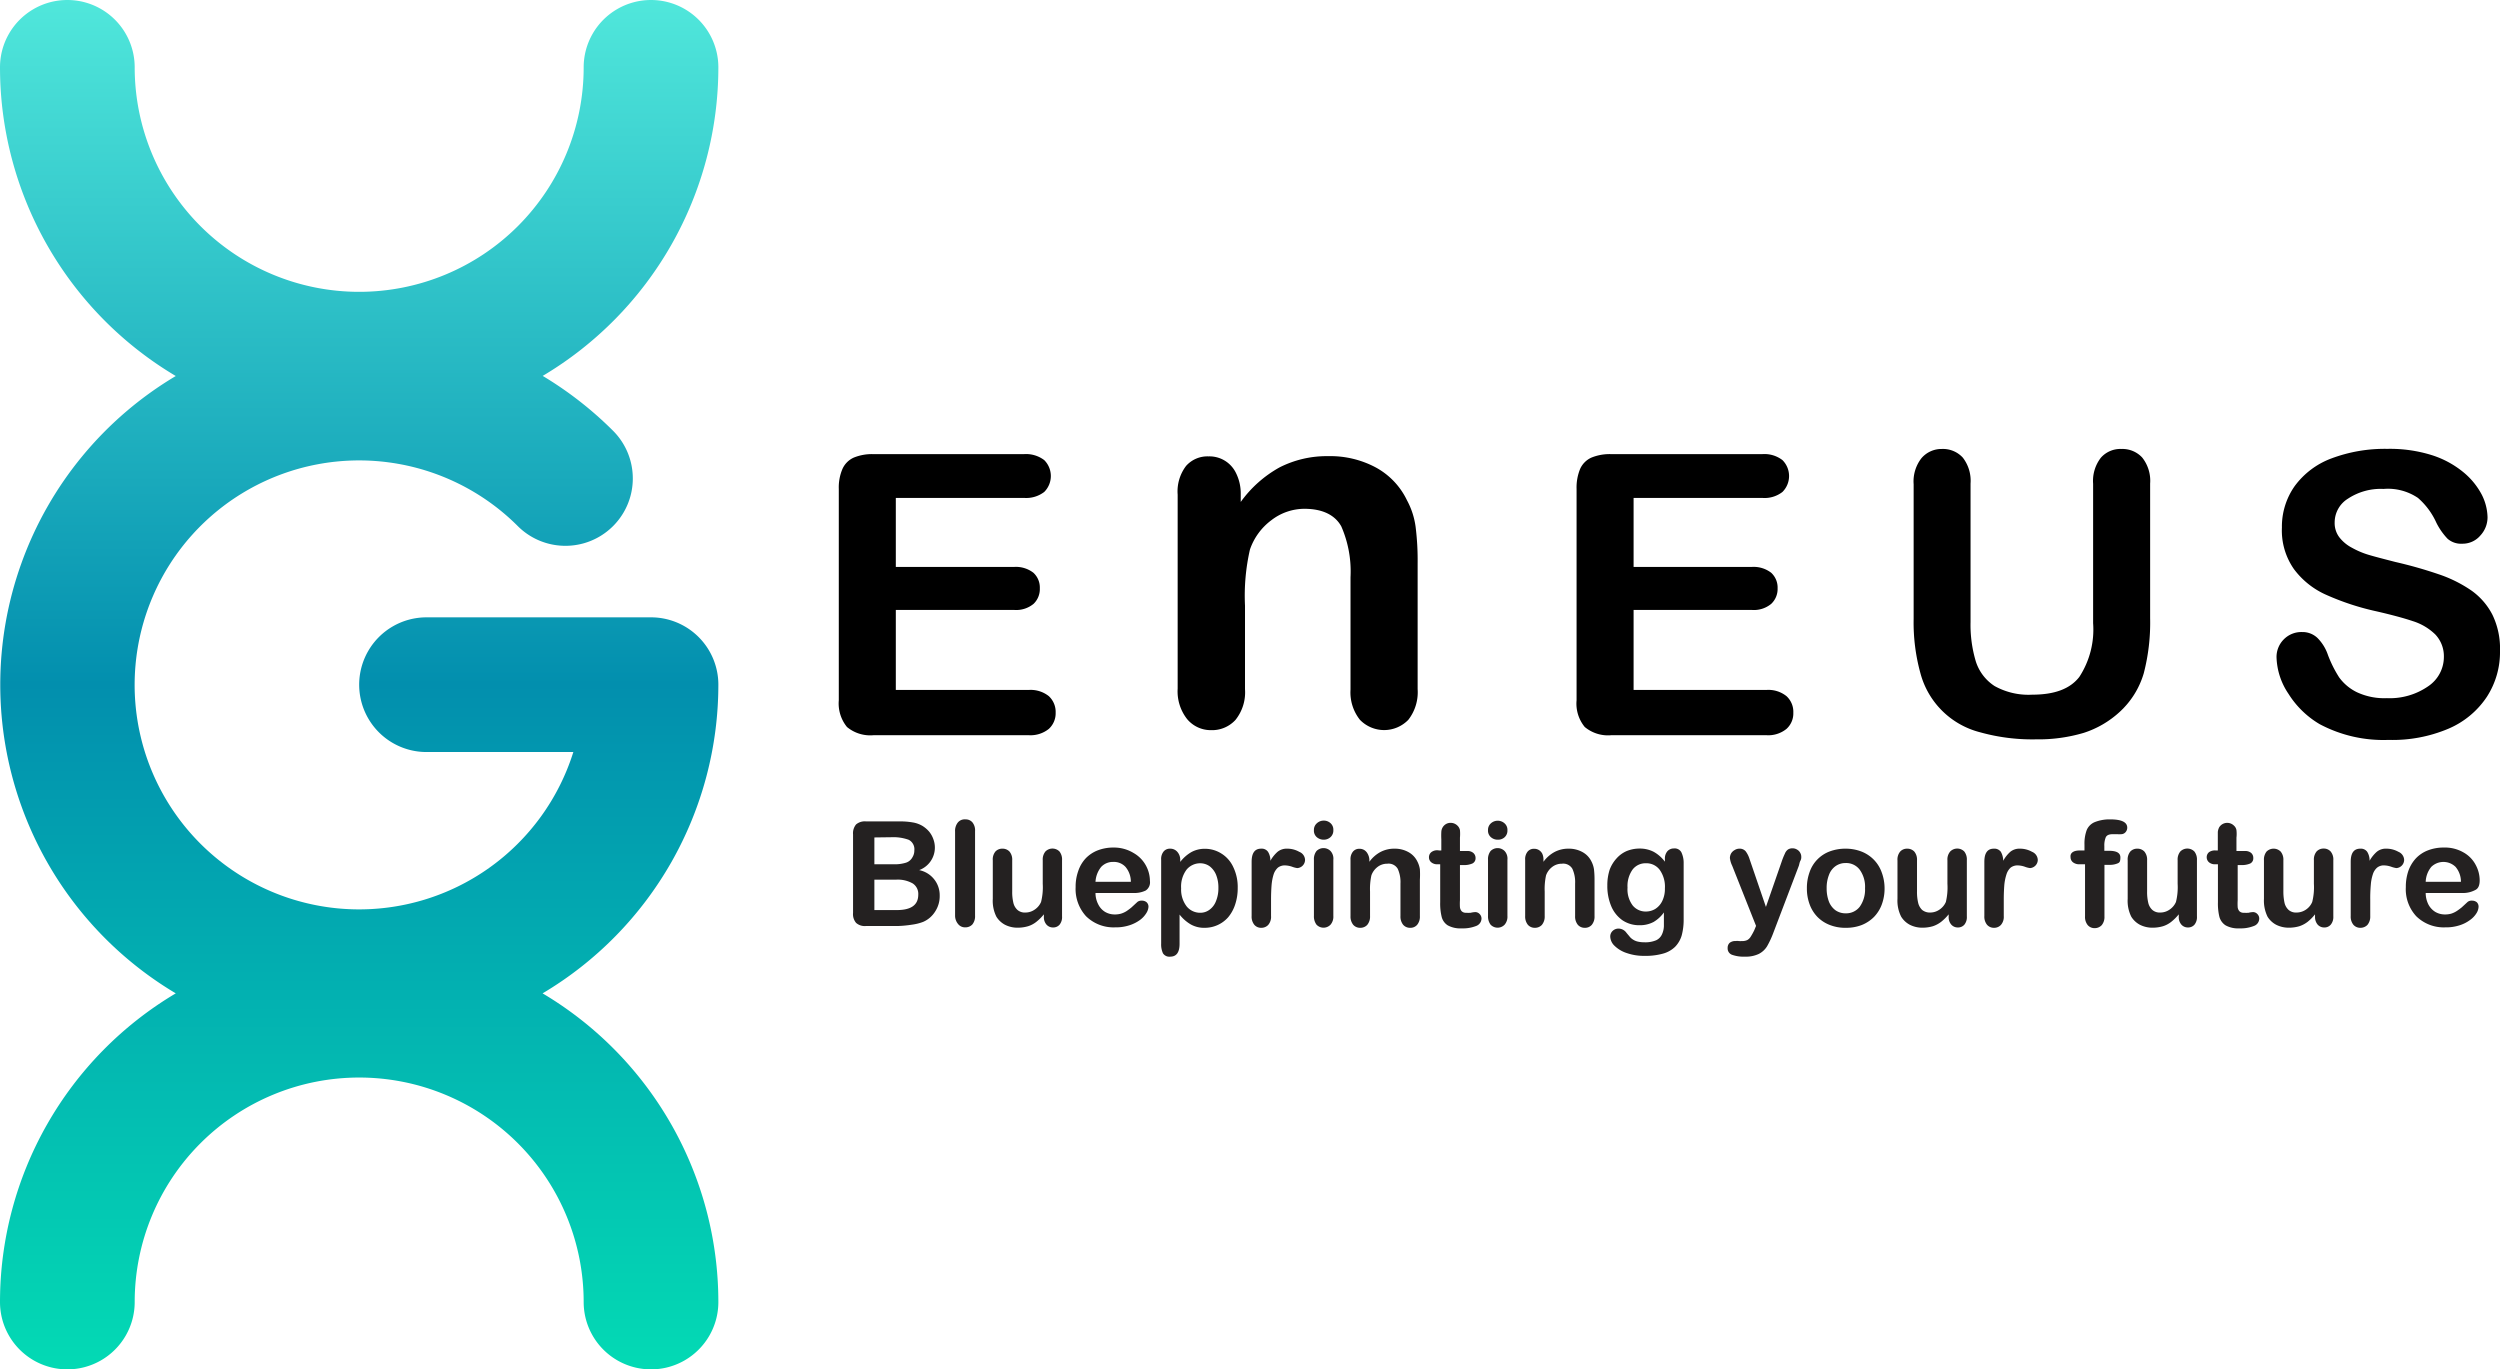
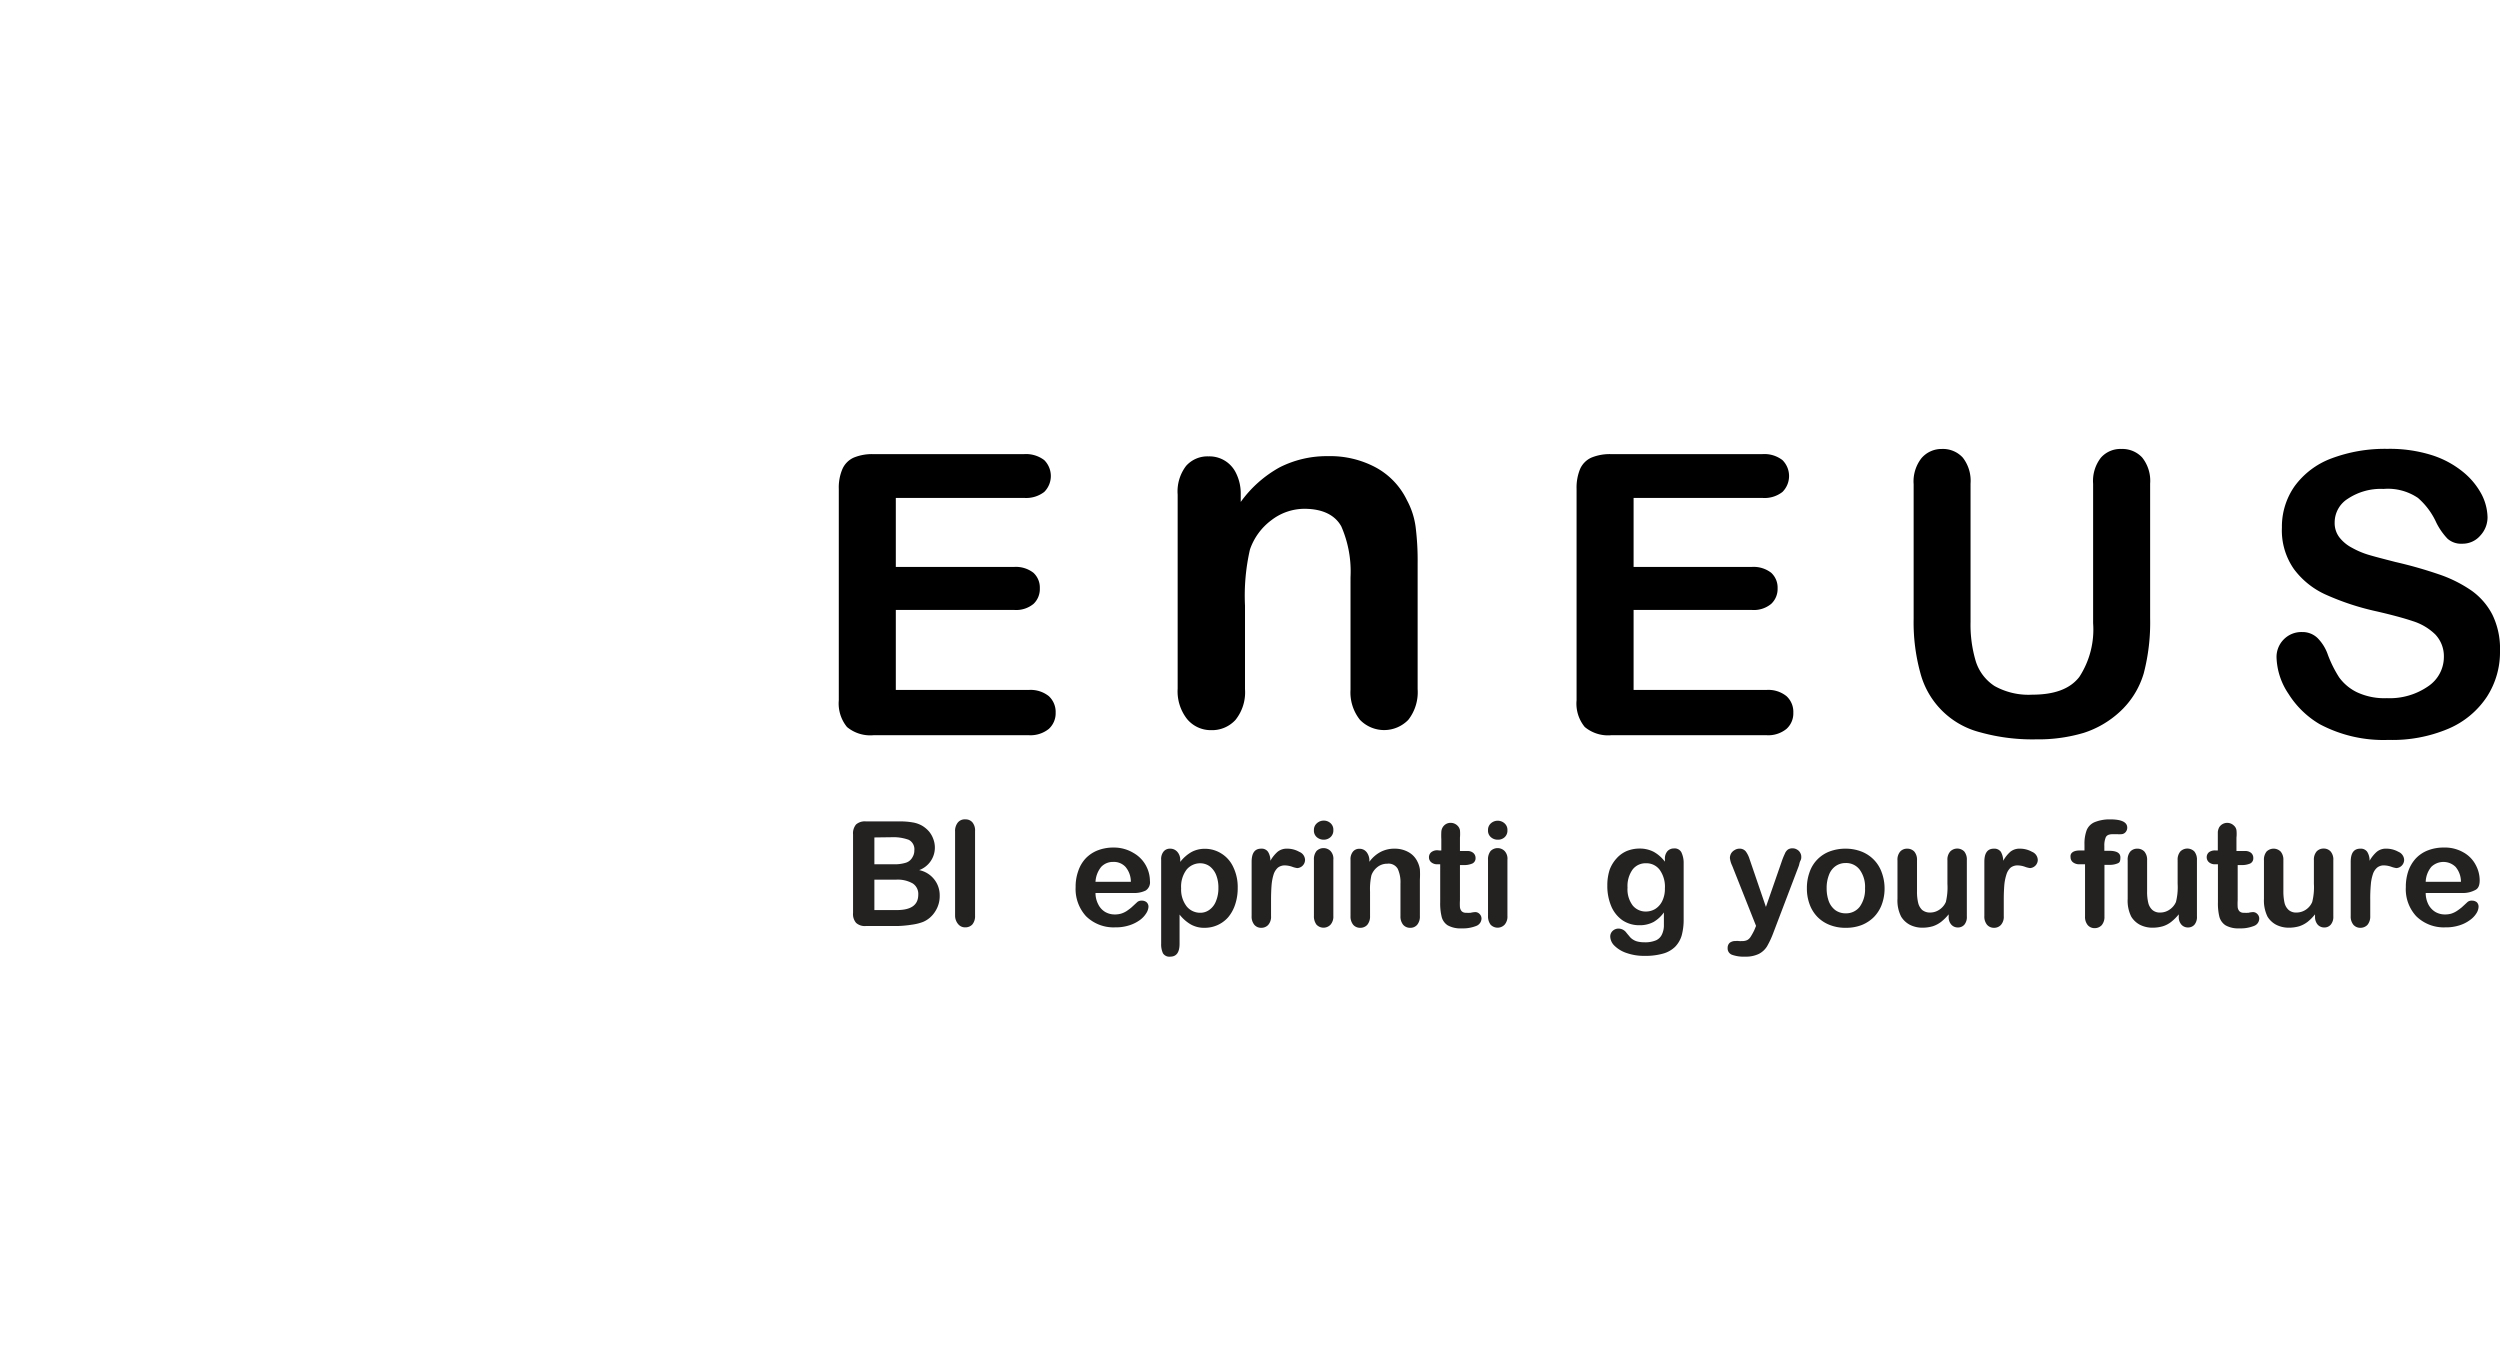
<svg xmlns="http://www.w3.org/2000/svg" viewBox="0 0 222.73 122">
  <defs>
    <style>.cls-1{fill:#242121;}.cls-2{fill:url(#linear-gradient);}</style>
    <linearGradient id="linear-gradient" x1="32" y1="122" x2="32" gradientUnits="userSpaceOnUse">
      <stop offset="0" stop-color="#03dab4" />
      <stop offset="0.5" stop-color="#028fae" />
      <stop offset="1" stop-color="#50e7db" />
    </linearGradient>
  </defs>
  <g id="Layer_2" data-name="Layer 2">
    <g id="Layer_2-2" data-name="Layer 2">
      <path d="M91.24,44.36H79.81v6.15H90.34a2.54,2.54,0,0,1,1.73.52,1.79,1.79,0,0,1,.57,1.38,1.82,1.82,0,0,1-.56,1.39,2.43,2.43,0,0,1-1.74.54H79.81v7.13H91.64a2.6,2.6,0,0,1,1.8.55,1.92,1.92,0,0,1,.61,1.48,1.88,1.88,0,0,1-.61,1.44,2.6,2.6,0,0,1-1.8.56H77.84a3.24,3.24,0,0,1-2.38-.73,3.32,3.32,0,0,1-.73-2.38V43.56a4.18,4.18,0,0,1,.33-1.79,2,2,0,0,1,1-1,4.27,4.27,0,0,1,1.76-.31h13.4a2.68,2.68,0,0,1,1.81.53,2,2,0,0,1,0,2.84A2.63,2.63,0,0,1,91.24,44.36Z" />
      <path d="M110.54,44v.72A10.55,10.55,0,0,1,114,41.64a9.26,9.26,0,0,1,4.32-1,8.59,8.59,0,0,1,4.24,1,6.53,6.53,0,0,1,2.79,2.93,6.88,6.88,0,0,1,.77,2.37,24,24,0,0,1,.18,3.25V61.4a4,4,0,0,1-.83,2.73,3,3,0,0,1-4.31,0,3.93,3.93,0,0,1-.84-2.7v-10a10,10,0,0,0-.82-4.53c-.55-1-1.65-1.57-3.29-1.57a4.83,4.83,0,0,0-2.92,1,5.47,5.47,0,0,0-1.93,2.63,18.45,18.45,0,0,0-.44,5V61.4a3.93,3.93,0,0,1-.85,2.74,2.83,2.83,0,0,1-2.19.91,2.73,2.73,0,0,1-2.13-1,4,4,0,0,1-.83-2.7V44.07a3.75,3.75,0,0,1,.75-2.56,2.54,2.54,0,0,1,2-.85,2.62,2.62,0,0,1,2.45,1.49A4.06,4.06,0,0,1,110.54,44Z" />
      <path d="M157,44.36H145.54v6.15h10.52a2.55,2.55,0,0,1,1.74.52,1.79,1.79,0,0,1,.57,1.38,1.82,1.82,0,0,1-.57,1.39,2.42,2.42,0,0,1-1.74.54H145.54v7.13h11.82a2.57,2.57,0,0,1,1.8.55,1.89,1.89,0,0,1,.61,1.48,1.85,1.85,0,0,1-.61,1.44,2.57,2.57,0,0,1-1.8.56H143.57a3.23,3.23,0,0,1-2.38-.73,3.28,3.28,0,0,1-.73-2.38V43.56a4.35,4.35,0,0,1,.32-1.79,2,2,0,0,1,1-1,4.29,4.29,0,0,1,1.77-.31H157a2.63,2.63,0,0,1,1.8.53,2,2,0,0,1,0,2.84A2.58,2.58,0,0,1,157,44.36Z" />
      <path d="M170.49,55.14v-12a3.36,3.36,0,0,1,.69-2.31A2.34,2.34,0,0,1,173,40a2.39,2.39,0,0,1,1.87.77,3.36,3.36,0,0,1,.69,2.31V55.42a11.33,11.33,0,0,0,.47,3.51,4.09,4.09,0,0,0,1.67,2.19,6.2,6.2,0,0,0,3.35.77c2,0,3.38-.52,4.2-1.58a7.73,7.73,0,0,0,1.23-4.79V43.1a3.37,3.37,0,0,1,.69-2.32A2.31,2.31,0,0,1,189,40a2.4,2.4,0,0,1,1.85.76,3.32,3.32,0,0,1,.71,2.32v12a17.94,17.94,0,0,1-.57,4.91,7.54,7.54,0,0,1-2.16,3.45,8.62,8.62,0,0,1-3.18,1.85,14.16,14.16,0,0,1-4.24.58,17.27,17.27,0,0,1-5-.63A7.39,7.39,0,0,1,171.1,60,17,17,0,0,1,170.49,55.14Z" />
      <path d="M222.73,58a7.32,7.32,0,0,1-1.17,4.08,7.74,7.74,0,0,1-3.42,2.84,12.77,12.77,0,0,1-5.35,1,12.08,12.08,0,0,1-6.12-1.4,8.16,8.16,0,0,1-2.78-2.7,6.12,6.12,0,0,1-1.07-3.27,2.22,2.22,0,0,1,.64-1.58,2.2,2.2,0,0,1,1.64-.66,1.93,1.93,0,0,1,1.36.52,3.92,3.92,0,0,1,.94,1.52,10.59,10.59,0,0,0,1,2A4.26,4.26,0,0,0,210,61.68a5.76,5.76,0,0,0,2.65.52,6,6,0,0,0,3.67-1.05,3.15,3.15,0,0,0,1.41-2.62,2.82,2.82,0,0,0-.76-2,5,5,0,0,0-2-1.19c-.8-.27-1.88-.56-3.22-.87A23,23,0,0,1,207.26,53a7.24,7.24,0,0,1-2.89-2.3A6,6,0,0,1,203.3,47a6.26,6.26,0,0,1,1.13-3.68,7.15,7.15,0,0,1,3.26-2.47,13.51,13.51,0,0,1,5-.86,12.46,12.46,0,0,1,4,.57,8.44,8.44,0,0,1,2.79,1.52,6.5,6.5,0,0,1,1.63,2,4.66,4.66,0,0,1,.51,2,2.38,2.38,0,0,1-.64,1.63,2.07,2.07,0,0,1-1.6.73,1.83,1.83,0,0,1-1.32-.44,5.86,5.86,0,0,1-1-1.43,6.41,6.41,0,0,0-1.64-2.21,4.78,4.78,0,0,0-3.07-.8,5.29,5.29,0,0,0-3.17.87A2.49,2.49,0,0,0,208,46.56a2.1,2.1,0,0,0,.41,1.3,3.42,3.42,0,0,0,1.13.94,7.27,7.27,0,0,0,1.45.62c.49.15,1.3.36,2.43.65a38.35,38.35,0,0,1,3.84,1.09,11.7,11.7,0,0,1,2.92,1.45,6,6,0,0,1,1.88,2.17A6.92,6.92,0,0,1,222.73,58Z" />
      <path class="cls-1" d="M80,82.5H77.15a1.15,1.15,0,0,1-.88-.28,1.2,1.2,0,0,1-.27-.88v-7a1.23,1.23,0,0,1,.27-.89,1.2,1.2,0,0,1,.88-.27h3a6.51,6.51,0,0,1,1.16.09,2.51,2.51,0,0,1,.87.31,2.57,2.57,0,0,1,.59.5,2.23,2.23,0,0,1,.38.67,2.19,2.19,0,0,1,.14.77,2.14,2.14,0,0,1-1.4,2,2.28,2.28,0,0,1,1.83,2.28,2.49,2.49,0,0,1-.4,1.4,2.36,2.36,0,0,1-1.07.93,4.38,4.38,0,0,1-1,.25A9.82,9.82,0,0,1,80,82.5Zm-2.1-7.89V77h1.73a3.36,3.36,0,0,0,1.08-.14,1,1,0,0,0,.59-.5,1.12,1.12,0,0,0,.16-.6.94.94,0,0,0-.5-.94,4,4,0,0,0-1.53-.23Zm2,3.76h-2v2.71h2c1.28,0,1.91-.46,1.91-1.37a1.11,1.11,0,0,0-.49-1A2.69,2.69,0,0,0,79.85,78.37Z" />
      <path class="cls-1" d="M85.09,81.61V74.09a1.2,1.2,0,0,1,.23-.79A.78.78,0,0,1,86,73a.79.79,0,0,1,.63.26,1.13,1.13,0,0,1,.24.79v7.52a1.15,1.15,0,0,1-.24.79.84.84,0,0,1-.63.26.78.78,0,0,1-.62-.27A1.17,1.17,0,0,1,85.09,81.61Z" />
-       <path class="cls-1" d="M93,81.68v-.22a4.12,4.12,0,0,1-.66.66,2.26,2.26,0,0,1-.75.4,3.24,3.24,0,0,1-.92.13,2.44,2.44,0,0,1-1.13-.26,2,2,0,0,1-.77-.72,3.15,3.15,0,0,1-.32-1.59V76.65a1.1,1.1,0,0,1,.23-.78.81.81,0,0,1,.62-.26.84.84,0,0,1,.64.26,1.12,1.12,0,0,1,.24.78v2.77a4.15,4.15,0,0,0,.1,1,1.23,1.23,0,0,0,.37.65,1,1,0,0,0,.71.23,1.45,1.45,0,0,0,.82-.26,1.56,1.56,0,0,0,.57-.68,5.4,5.4,0,0,0,.15-1.62v-2.1a1.12,1.12,0,0,1,.24-.78.88.88,0,0,1,1.25,0,1.15,1.15,0,0,1,.23.78v5a1.06,1.06,0,0,1-.22.74.74.74,0,0,1-.58.25.76.76,0,0,1-.59-.26A1,1,0,0,1,93,81.68Z" />
      <path class="cls-1" d="M101,79.56H97.6a2.16,2.16,0,0,0,.24,1,1.62,1.62,0,0,0,.61.68,1.67,1.67,0,0,0,.85.23,2,2,0,0,0,.57-.07,2,2,0,0,0,.5-.23c.16-.11.31-.22.44-.33l.53-.49a.59.59,0,0,1,.38-.11.65.65,0,0,1,.43.14.54.54,0,0,1,.17.42,1.2,1.2,0,0,1-.19.55,2.18,2.18,0,0,1-.55.6,3.31,3.31,0,0,1-.94.48,3.89,3.89,0,0,1-1.29.19,3.49,3.49,0,0,1-2.6-1,3.6,3.6,0,0,1-.92-2.59,4.11,4.11,0,0,1,.23-1.42,3.09,3.09,0,0,1,.66-1.13,3,3,0,0,1,1.08-.72,3.82,3.82,0,0,1,1.42-.25A3.36,3.36,0,0,1,101,76a2.83,2.83,0,0,1,1.09,1.11,2.9,2.9,0,0,1,.36,1.38.87.87,0,0,1-.38.85A2.32,2.32,0,0,1,101,79.56Zm-3.39-1h3.14a2.05,2.05,0,0,0-.48-1.33,1.41,1.41,0,0,0-1.09-.44,1.43,1.43,0,0,0-1.07.44A2.29,2.29,0,0,0,97.6,78.58Z" />
      <path class="cls-1" d="M105.15,76.58v.21a3.41,3.41,0,0,1,1-.88,2.47,2.47,0,0,1,1.19-.29,2.73,2.73,0,0,1,1.47.42,2.77,2.77,0,0,1,1.06,1.2,4.1,4.1,0,0,1,.4,1.88,4.53,4.53,0,0,1-.23,1.47,3.41,3.41,0,0,1-.62,1.13,2.77,2.77,0,0,1-2.08.94,2.41,2.41,0,0,1-1.25-.3,3.54,3.54,0,0,1-1-.88v2.61c0,.76-.28,1.14-.83,1.14a.67.67,0,0,1-.65-.3,1.9,1.9,0,0,1-.16-.86V76.6a1.06,1.06,0,0,1,.22-.74.72.72,0,0,1,.59-.25.82.82,0,0,1,.6.25A1.05,1.05,0,0,1,105.15,76.58Zm3.4,2.52a3,3,0,0,0-.21-1.17,1.82,1.82,0,0,0-.58-.76,1.46,1.46,0,0,0-.83-.26,1.58,1.58,0,0,0-1.21.56,2.52,2.52,0,0,0-.49,1.67,2.46,2.46,0,0,0,.49,1.61,1.54,1.54,0,0,0,1.21.57,1.35,1.35,0,0,0,.8-.25,1.67,1.67,0,0,0,.59-.75A3,3,0,0,0,108.55,79.1Z" />
      <path class="cls-1" d="M113.24,80.16v1.45a1.1,1.1,0,0,1-.25.79.83.83,0,0,1-.63.26.78.78,0,0,1-.61-.27,1.14,1.14,0,0,1-.24-.78V76.78q0-1.17.84-1.17a.68.68,0,0,1,.62.28,1.44,1.44,0,0,1,.21.8,3.06,3.06,0,0,1,.64-.8,1.28,1.28,0,0,1,.87-.28,2.13,2.13,0,0,1,1.06.28.8.8,0,0,1,.52.72.74.74,0,0,1-.69.73,2,2,0,0,1-.46-.12,2.15,2.15,0,0,0-.65-.12,1,1,0,0,0-.62.2,1.38,1.38,0,0,0-.38.6,4.38,4.38,0,0,0-.18.93C113.26,79.2,113.24,79.64,113.24,80.16Z" />
      <path class="cls-1" d="M117.93,74.81a.93.93,0,0,1-.62-.23.76.76,0,0,1-.25-.62.77.77,0,0,1,.26-.61.89.89,0,0,1,.61-.24.87.87,0,0,1,.6.22.77.77,0,0,1,.26.63.79.79,0,0,1-.25.62A.89.89,0,0,1,117.93,74.81Zm.86,1.79v5a1.09,1.09,0,0,1-.25.78.86.86,0,0,1-1.25,0,1.23,1.23,0,0,1-.23-.78v-5a1.17,1.17,0,0,1,.23-.78.88.88,0,0,1,1.25,0A1,1,0,0,1,118.79,76.6Z" />
      <path class="cls-1" d="M122,76.57v.21a2.92,2.92,0,0,1,1-.88,2.62,2.62,0,0,1,1.25-.29,2.48,2.48,0,0,1,1.22.3,1.9,1.9,0,0,1,.81.85,2.26,2.26,0,0,1,.22.68,7.94,7.94,0,0,1,0,.94v3.23a1.14,1.14,0,0,1-.24.78.78.78,0,0,1-.62.27.8.8,0,0,1-.63-.27,1.17,1.17,0,0,1-.24-.78V78.72a2.86,2.86,0,0,0-.24-1.31.94.94,0,0,0-.94-.46,1.38,1.38,0,0,0-.85.28,1.62,1.62,0,0,0-.56.76,5.71,5.71,0,0,0-.12,1.44v2.18a1.15,1.15,0,0,1-.25.79.83.83,0,0,1-.63.26.8.8,0,0,1-.62-.27,1.17,1.17,0,0,1-.24-.78v-5a1.06,1.06,0,0,1,.22-.74.72.72,0,0,1,.59-.25.81.81,0,0,1,.41.11.85.85,0,0,1,.3.32A1.22,1.22,0,0,1,122,76.57Z" />
      <path class="cls-1" d="M128.21,75.77h.2v-1a5.94,5.94,0,0,1,0-.65.86.86,0,0,1,.12-.41.81.81,0,0,1,.29-.29.79.79,0,0,1,.43-.11.85.85,0,0,1,.6.25.76.76,0,0,1,.22.4,3.73,3.73,0,0,1,0,.67v1.19h.63a.77.77,0,0,1,.56.17.59.59,0,0,1,.2.45.51.51,0,0,1-.28.49,1.83,1.83,0,0,1-.79.14h-.32V80.2a5.06,5.06,0,0,0,0,.63.66.66,0,0,0,.15.35.52.52,0,0,0,.4.14,2.63,2.63,0,0,0,.41,0,2,2,0,0,1,.41-.06.53.53,0,0,1,.38.17.57.57,0,0,1,.17.41.72.72,0,0,1-.46.65,3.19,3.19,0,0,1-1.31.22,2.31,2.31,0,0,1-1.24-.27,1.26,1.26,0,0,1-.54-.76,5,5,0,0,1-.13-1.29V77h-.23a.81.81,0,0,1-.57-.18.56.56,0,0,1-.2-.45.57.57,0,0,1,.21-.45A.85.85,0,0,1,128.21,75.77Z" />
      <path class="cls-1" d="M133.44,74.81a.91.91,0,0,1-.62-.23.76.76,0,0,1-.25-.62.77.77,0,0,1,.26-.61.91.91,0,0,1,1.21,0,.77.77,0,0,1,.26.63.79.79,0,0,1-.26.62A.86.86,0,0,1,133.44,74.81Zm.86,1.79v5a1.09,1.09,0,0,1-.25.78.86.86,0,0,1-1.25,0,1.23,1.23,0,0,1-.23-.78v-5a1.17,1.17,0,0,1,.23-.78.88.88,0,0,1,1.25,0A1,1,0,0,1,134.3,76.6Z" />
-       <path class="cls-1" d="M137.51,76.57v.21a2.92,2.92,0,0,1,1-.88,2.61,2.61,0,0,1,1.24-.29,2.49,2.49,0,0,1,1.23.3,1.9,1.9,0,0,1,.81.85,2.26,2.26,0,0,1,.22.68,7.94,7.94,0,0,1,.05.94v3.23a1.14,1.14,0,0,1-.24.78.78.78,0,0,1-.62.27.8.8,0,0,1-.63-.27,1.17,1.17,0,0,1-.24-.78V78.72a2.86,2.86,0,0,0-.24-1.31.94.94,0,0,0-.94-.46,1.38,1.38,0,0,0-.85.28,1.62,1.62,0,0,0-.56.76,5.71,5.71,0,0,0-.12,1.44v2.18a1.15,1.15,0,0,1-.25.79.83.83,0,0,1-.63.26.8.8,0,0,1-.62-.27,1.17,1.17,0,0,1-.24-.78v-5a1.06,1.06,0,0,1,.22-.74.72.72,0,0,1,.59-.25.81.81,0,0,1,.41.11.85.85,0,0,1,.3.32A1.22,1.22,0,0,1,137.51,76.57Z" />
      <path class="cls-1" d="M150,76.88v5a5.35,5.35,0,0,1-.18,1.48,2.43,2.43,0,0,1-.59,1,2.48,2.48,0,0,1-1.07.6,5.75,5.75,0,0,1-1.63.2,4.67,4.67,0,0,1-1.6-.25,2.8,2.8,0,0,1-1.09-.65,1.19,1.19,0,0,1-.38-.81.68.68,0,0,1,.22-.52.75.75,0,0,1,.52-.2.87.87,0,0,1,.67.33c.09.12.19.23.29.35a1.18,1.18,0,0,0,.33.3,1.3,1.3,0,0,0,.43.18,2.52,2.52,0,0,0,.58.06,2.48,2.48,0,0,0,1.05-.18,1.07,1.07,0,0,0,.52-.53,1.9,1.9,0,0,0,.17-.72c0-.25,0-.67,0-1.23a3,3,0,0,1-.92.85,2.59,2.59,0,0,1-1.25.29,2.66,2.66,0,0,1-1.52-.44,2.9,2.9,0,0,1-1-1.25,4.62,4.62,0,0,1-.35-1.85,4.44,4.44,0,0,1,.21-1.41,3.09,3.09,0,0,1,.61-1,2.57,2.57,0,0,1,.91-.66,3,3,0,0,1,1.13-.22,2.68,2.68,0,0,1,1.27.29,3.16,3.16,0,0,1,1,.88v-.23a1,1,0,0,1,.22-.7.76.76,0,0,1,.57-.25.68.68,0,0,1,.67.33A2.15,2.15,0,0,1,150,76.88Zm-5,2.2a2.38,2.38,0,0,0,.46,1.59,1.49,1.49,0,0,0,1.19.54,1.61,1.61,0,0,0,.82-.23,1.71,1.71,0,0,0,.62-.7,2.45,2.45,0,0,0,.24-1.13,2.59,2.59,0,0,0-.46-1.65,1.47,1.47,0,0,0-1.23-.59,1.45,1.45,0,0,0-1.19.56A2.53,2.53,0,0,0,145,79.08Z" />
      <path class="cls-1" d="M156.29,82.88l.16-.39-2.13-5.37a2.1,2.1,0,0,1-.2-.68.87.87,0,0,1,.11-.41.84.84,0,0,1,.32-.3.78.78,0,0,1,.41-.12.69.69,0,0,1,.57.24,2.26,2.26,0,0,1,.34.68l1.46,4.27,1.39-4a6.41,6.41,0,0,1,.3-.75.83.83,0,0,1,.28-.37.74.74,0,0,1,.43-.1.72.72,0,0,1,.37.11.69.69,0,0,1,.28.28.72.72,0,0,1,.1.38c0,.08,0,.19-.08.34s-.09.3-.14.45L158,83.08a8.14,8.14,0,0,1-.57,1.23,1.86,1.86,0,0,1-.74.68,2.71,2.71,0,0,1-1.24.24,3.06,3.06,0,0,1-1.15-.17.6.6,0,0,1-.38-.6.59.59,0,0,1,.18-.46.79.79,0,0,1,.54-.16.8.8,0,0,1,.27,0,1.81,1.81,0,0,0,.29,0,1,1,0,0,0,.47-.09.83.83,0,0,0,.31-.31A5.58,5.58,0,0,0,156.29,82.88Z" />
      <path class="cls-1" d="M167.9,79.14a4.07,4.07,0,0,1-.24,1.42,3.18,3.18,0,0,1-.7,1.13,3.24,3.24,0,0,1-1.09.72,3.83,3.83,0,0,1-1.43.25A3.74,3.74,0,0,1,163,82.4a3.1,3.1,0,0,1-1.09-.72,3.15,3.15,0,0,1-.69-1.12,4,4,0,0,1-.24-1.42,4.1,4.1,0,0,1,.24-1.44A3,3,0,0,1,163,75.86a4,4,0,0,1,1.42-.25,3.87,3.87,0,0,1,1.43.26,3.14,3.14,0,0,1,1.09.72,3.08,3.08,0,0,1,.7,1.12A4.09,4.09,0,0,1,167.9,79.14Zm-1.74,0a2.59,2.59,0,0,0-.47-1.65,1.5,1.5,0,0,0-1.25-.6,1.54,1.54,0,0,0-.9.27,1.66,1.66,0,0,0-.59.78,3.14,3.14,0,0,0-.21,1.2,3.28,3.28,0,0,0,.2,1.18,1.76,1.76,0,0,0,.59.78,1.55,1.55,0,0,0,.91.27,1.52,1.52,0,0,0,1.25-.59A2.62,2.62,0,0,0,166.16,79.14Z" />
      <path class="cls-1" d="M173.61,81.68v-.22a4.12,4.12,0,0,1-.66.66,2.47,2.47,0,0,1-.75.4,3.24,3.24,0,0,1-.92.13,2.44,2.44,0,0,1-1.13-.26,2,2,0,0,1-.77-.72,3.14,3.14,0,0,1-.33-1.59V76.65a1.1,1.1,0,0,1,.24-.78.81.81,0,0,1,.62-.26.85.85,0,0,1,.64.26,1.12,1.12,0,0,1,.24.78v2.77a4.15,4.15,0,0,0,.1,1,1.29,1.29,0,0,0,.36.65,1.09,1.09,0,0,0,.72.23,1.45,1.45,0,0,0,.82-.26,1.56,1.56,0,0,0,.57-.68,5.52,5.52,0,0,0,.14-1.62v-2.1a1.08,1.08,0,0,1,.25-.78.88.88,0,0,1,1.25,0,1.15,1.15,0,0,1,.23.78v5a1.06,1.06,0,0,1-.22.74.74.74,0,0,1-.58.25.76.76,0,0,1-.59-.26A1,1,0,0,1,173.61,81.68Z" />
      <path class="cls-1" d="M178.52,80.16v1.45a1.1,1.1,0,0,1-.25.79.82.82,0,0,1-.62.26.8.8,0,0,1-.62-.27,1.14,1.14,0,0,1-.24-.78V76.78q0-1.17.84-1.17a.71.71,0,0,1,.63.28,1.63,1.63,0,0,1,.21.8,3.05,3.05,0,0,1,.63-.8,1.29,1.29,0,0,1,.88-.28,2.18,2.18,0,0,1,1.06.28.81.81,0,0,1,.51.72.74.74,0,0,1-.69.73,2,2,0,0,1-.46-.12,2.09,2.09,0,0,0-.65-.12,1,1,0,0,0-.62.2,1.37,1.37,0,0,0-.37.6,4.34,4.34,0,0,0-.19.93C178.54,79.2,178.52,79.64,178.52,80.16Z" />
      <path class="cls-1" d="M185.29,75.77h.42v-.53a3.49,3.49,0,0,1,.2-1.29,1.33,1.33,0,0,1,.7-.7A3.53,3.53,0,0,1,188,73c1,0,1.52.24,1.52.74a.6.6,0,0,1-.16.41.52.52,0,0,1-.38.17,2.05,2.05,0,0,1-.34,0l-.42,0c-.32,0-.52.09-.61.27a1.88,1.88,0,0,0-.13.79v.42h.43c.66,0,1,.19,1,.59s-.09.47-.27.54a1.77,1.77,0,0,1-.72.12h-.43v4.59a1.14,1.14,0,0,1-.24.78.84.84,0,0,1-.64.27.79.79,0,0,1-.61-.27,1.14,1.14,0,0,1-.24-.78V77h-.48a.9.9,0,0,1-.6-.18.57.57,0,0,1-.21-.45C184.42,76,184.71,75.77,185.29,75.77Z" />
      <path class="cls-1" d="M194.11,81.68v-.22a4.12,4.12,0,0,1-.66.66,2.26,2.26,0,0,1-.75.4,3.24,3.24,0,0,1-.92.13,2.44,2.44,0,0,1-1.13-.26,2,2,0,0,1-.77-.72,3.15,3.15,0,0,1-.32-1.59V76.65a1.1,1.1,0,0,1,.23-.78.82.82,0,0,1,.62-.26.84.84,0,0,1,.64.26,1.12,1.12,0,0,1,.24.78v2.77a4.15,4.15,0,0,0,.1,1,1.23,1.23,0,0,0,.37.65,1,1,0,0,0,.71.23,1.45,1.45,0,0,0,.82-.26,1.56,1.56,0,0,0,.57-.68,5.4,5.4,0,0,0,.15-1.62v-2.1a1.12,1.12,0,0,1,.24-.78.88.88,0,0,1,1.25,0,1.15,1.15,0,0,1,.23.78v5a1.06,1.06,0,0,1-.22.74.74.74,0,0,1-.58.25.76.76,0,0,1-.59-.26A1,1,0,0,1,194.11,81.68Z" />
      <path class="cls-1" d="M197.4,75.77h.19v-1c0-.27,0-.49,0-.65a1.17,1.17,0,0,1,.12-.41.84.84,0,0,1,.72-.4.85.85,0,0,1,.6.25.69.69,0,0,1,.22.4,3,3,0,0,1,0,.67v1.19H200a.8.8,0,0,1,.56.17.58.58,0,0,1,.19.45.51.51,0,0,1-.27.49,1.86,1.86,0,0,1-.79.14h-.33V80.2a5.06,5.06,0,0,0,0,.63.66.66,0,0,0,.15.35.53.53,0,0,0,.41.14,2.77,2.77,0,0,0,.41,0,1.93,1.93,0,0,1,.4-.06.53.53,0,0,1,.38.17.57.57,0,0,1,.17.41.7.7,0,0,1-.46.65,3.19,3.19,0,0,1-1.31.22,2.29,2.29,0,0,1-1.23-.27,1.32,1.32,0,0,1-.55-.76,5,5,0,0,1-.13-1.29V77h-.23a.81.81,0,0,1-.57-.18.59.59,0,0,1-.2-.45.57.57,0,0,1,.21-.45A.89.89,0,0,1,197.4,75.77Z" />
      <path class="cls-1" d="M206.25,81.68v-.22a4.07,4.07,0,0,1-.65.66,2.47,2.47,0,0,1-.75.4,3.26,3.26,0,0,1-.93.13,2.47,2.47,0,0,1-1.13-.26,2,2,0,0,1-.77-.72,3.26,3.26,0,0,1-.32-1.59V76.65a1.15,1.15,0,0,1,.23-.78.89.89,0,0,1,1.26,0,1.12,1.12,0,0,1,.24.78v2.77a4.71,4.71,0,0,0,.1,1,1.23,1.23,0,0,0,.37.65,1,1,0,0,0,.71.23,1.5,1.5,0,0,0,.83-.26,1.54,1.54,0,0,0,.56-.68,5.4,5.4,0,0,0,.15-1.62v-2.1a1.12,1.12,0,0,1,.24-.78.83.83,0,0,1,.63-.26.81.81,0,0,1,.62.26,1.1,1.1,0,0,1,.24.78v5a1.06,1.06,0,0,1-.23.74.73.73,0,0,1-.58.25.77.77,0,0,1-.59-.26A1.05,1.05,0,0,1,206.25,81.68Z" />
      <path class="cls-1" d="M211.17,80.16v1.45a1.15,1.15,0,0,1-.25.79.86.86,0,0,1-.63.26.8.8,0,0,1-.62-.27,1.14,1.14,0,0,1-.24-.78V76.78c0-.78.28-1.17.85-1.17a.69.69,0,0,1,.62.28,1.44,1.44,0,0,1,.21.8,3.06,3.06,0,0,1,.64-.8,1.26,1.26,0,0,1,.87-.28,2.16,2.16,0,0,1,1.06.28.81.81,0,0,1,.51.72.74.74,0,0,1-.69.73,2.3,2.3,0,0,1-.46-.12,2.09,2.09,0,0,0-.64-.12.94.94,0,0,0-.62.2,1.3,1.3,0,0,0-.38.6,3.84,3.84,0,0,0-.18.93A12.87,12.87,0,0,0,211.17,80.16Z" />
      <path class="cls-1" d="M219.5,79.56h-3.39a2.28,2.28,0,0,0,.23,1,1.71,1.71,0,0,0,.62.68,1.67,1.67,0,0,0,.85.23,2,2,0,0,0,.57-.07,2,2,0,0,0,.49-.23c.17-.11.31-.22.45-.33l.53-.49a.57.57,0,0,1,.38-.11.67.67,0,0,1,.43.14.54.54,0,0,1,.16.42,1.17,1.17,0,0,1-.18.55,2.08,2.08,0,0,1-.56.6,3.11,3.11,0,0,1-.93.48,3.89,3.89,0,0,1-1.29.19,3.49,3.49,0,0,1-2.6-1,3.55,3.55,0,0,1-.92-2.59,4.36,4.36,0,0,1,.22-1.42,3.26,3.26,0,0,1,.67-1.13,2.93,2.93,0,0,1,1.08-.72,3.82,3.82,0,0,1,1.42-.25,3.3,3.3,0,0,1,1.74.43,2.71,2.71,0,0,1,1.09,1.11,2.9,2.9,0,0,1,.36,1.38c0,.44-.12.72-.37.85A2.32,2.32,0,0,1,219.5,79.56Zm-3.39-1h3.14a2.05,2.05,0,0,0-.48-1.33,1.55,1.55,0,0,0-2.16,0A2.22,2.22,0,0,0,216.11,78.58Z" />
-       <path class="cls-2" d="M64,61a6,6,0,0,0-6-6H38a6,6,0,0,0,0,12H51.08a20,20,0,1,1-4.95-20.13,6,6,0,0,0,8.49-8.49,32.6,32.6,0,0,0-6.27-4.89A32,32,0,0,0,64,6,6,6,0,0,0,52,6,20,20,0,0,1,12,6,6,6,0,0,0,0,6,32,32,0,0,0,15.66,33.5a32,32,0,0,0,0,55A32,32,0,0,0,0,116a6,6,0,0,0,12,0,20,20,0,0,1,40,0,6,6,0,0,0,12,0A32,32,0,0,0,48.34,88.5,32,32,0,0,0,64,61Z" />
    </g>
  </g>
</svg>